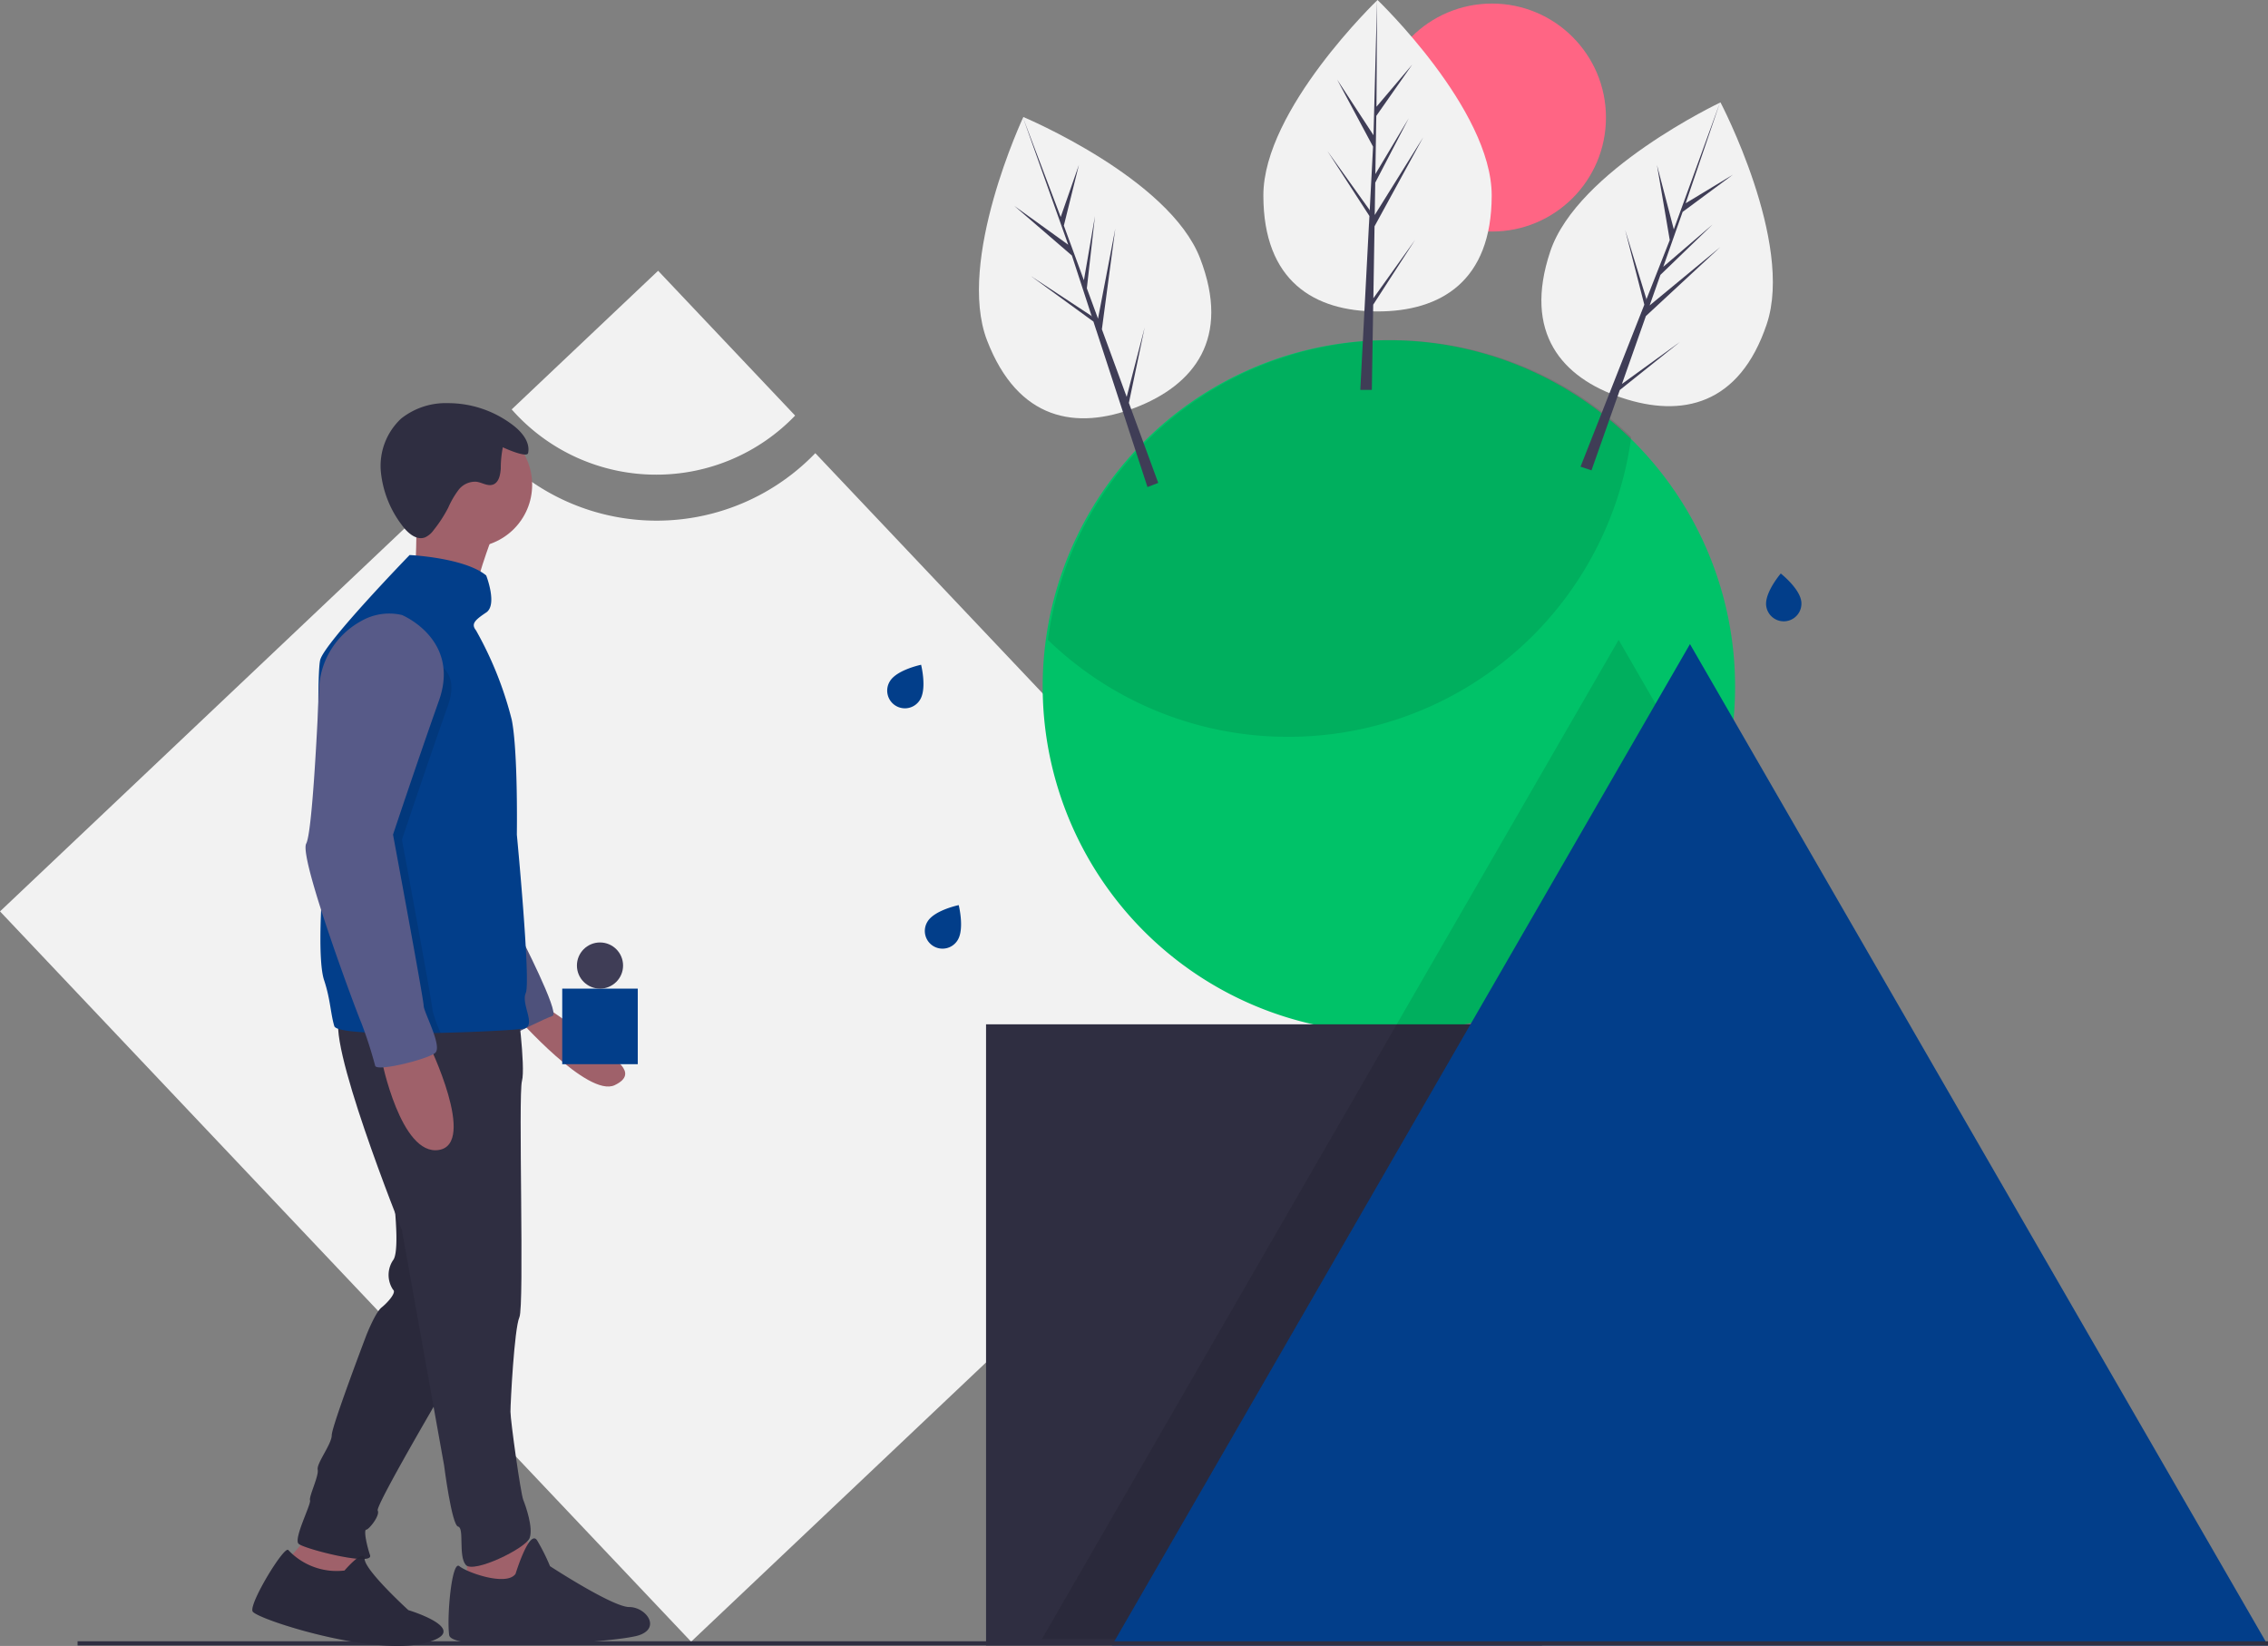
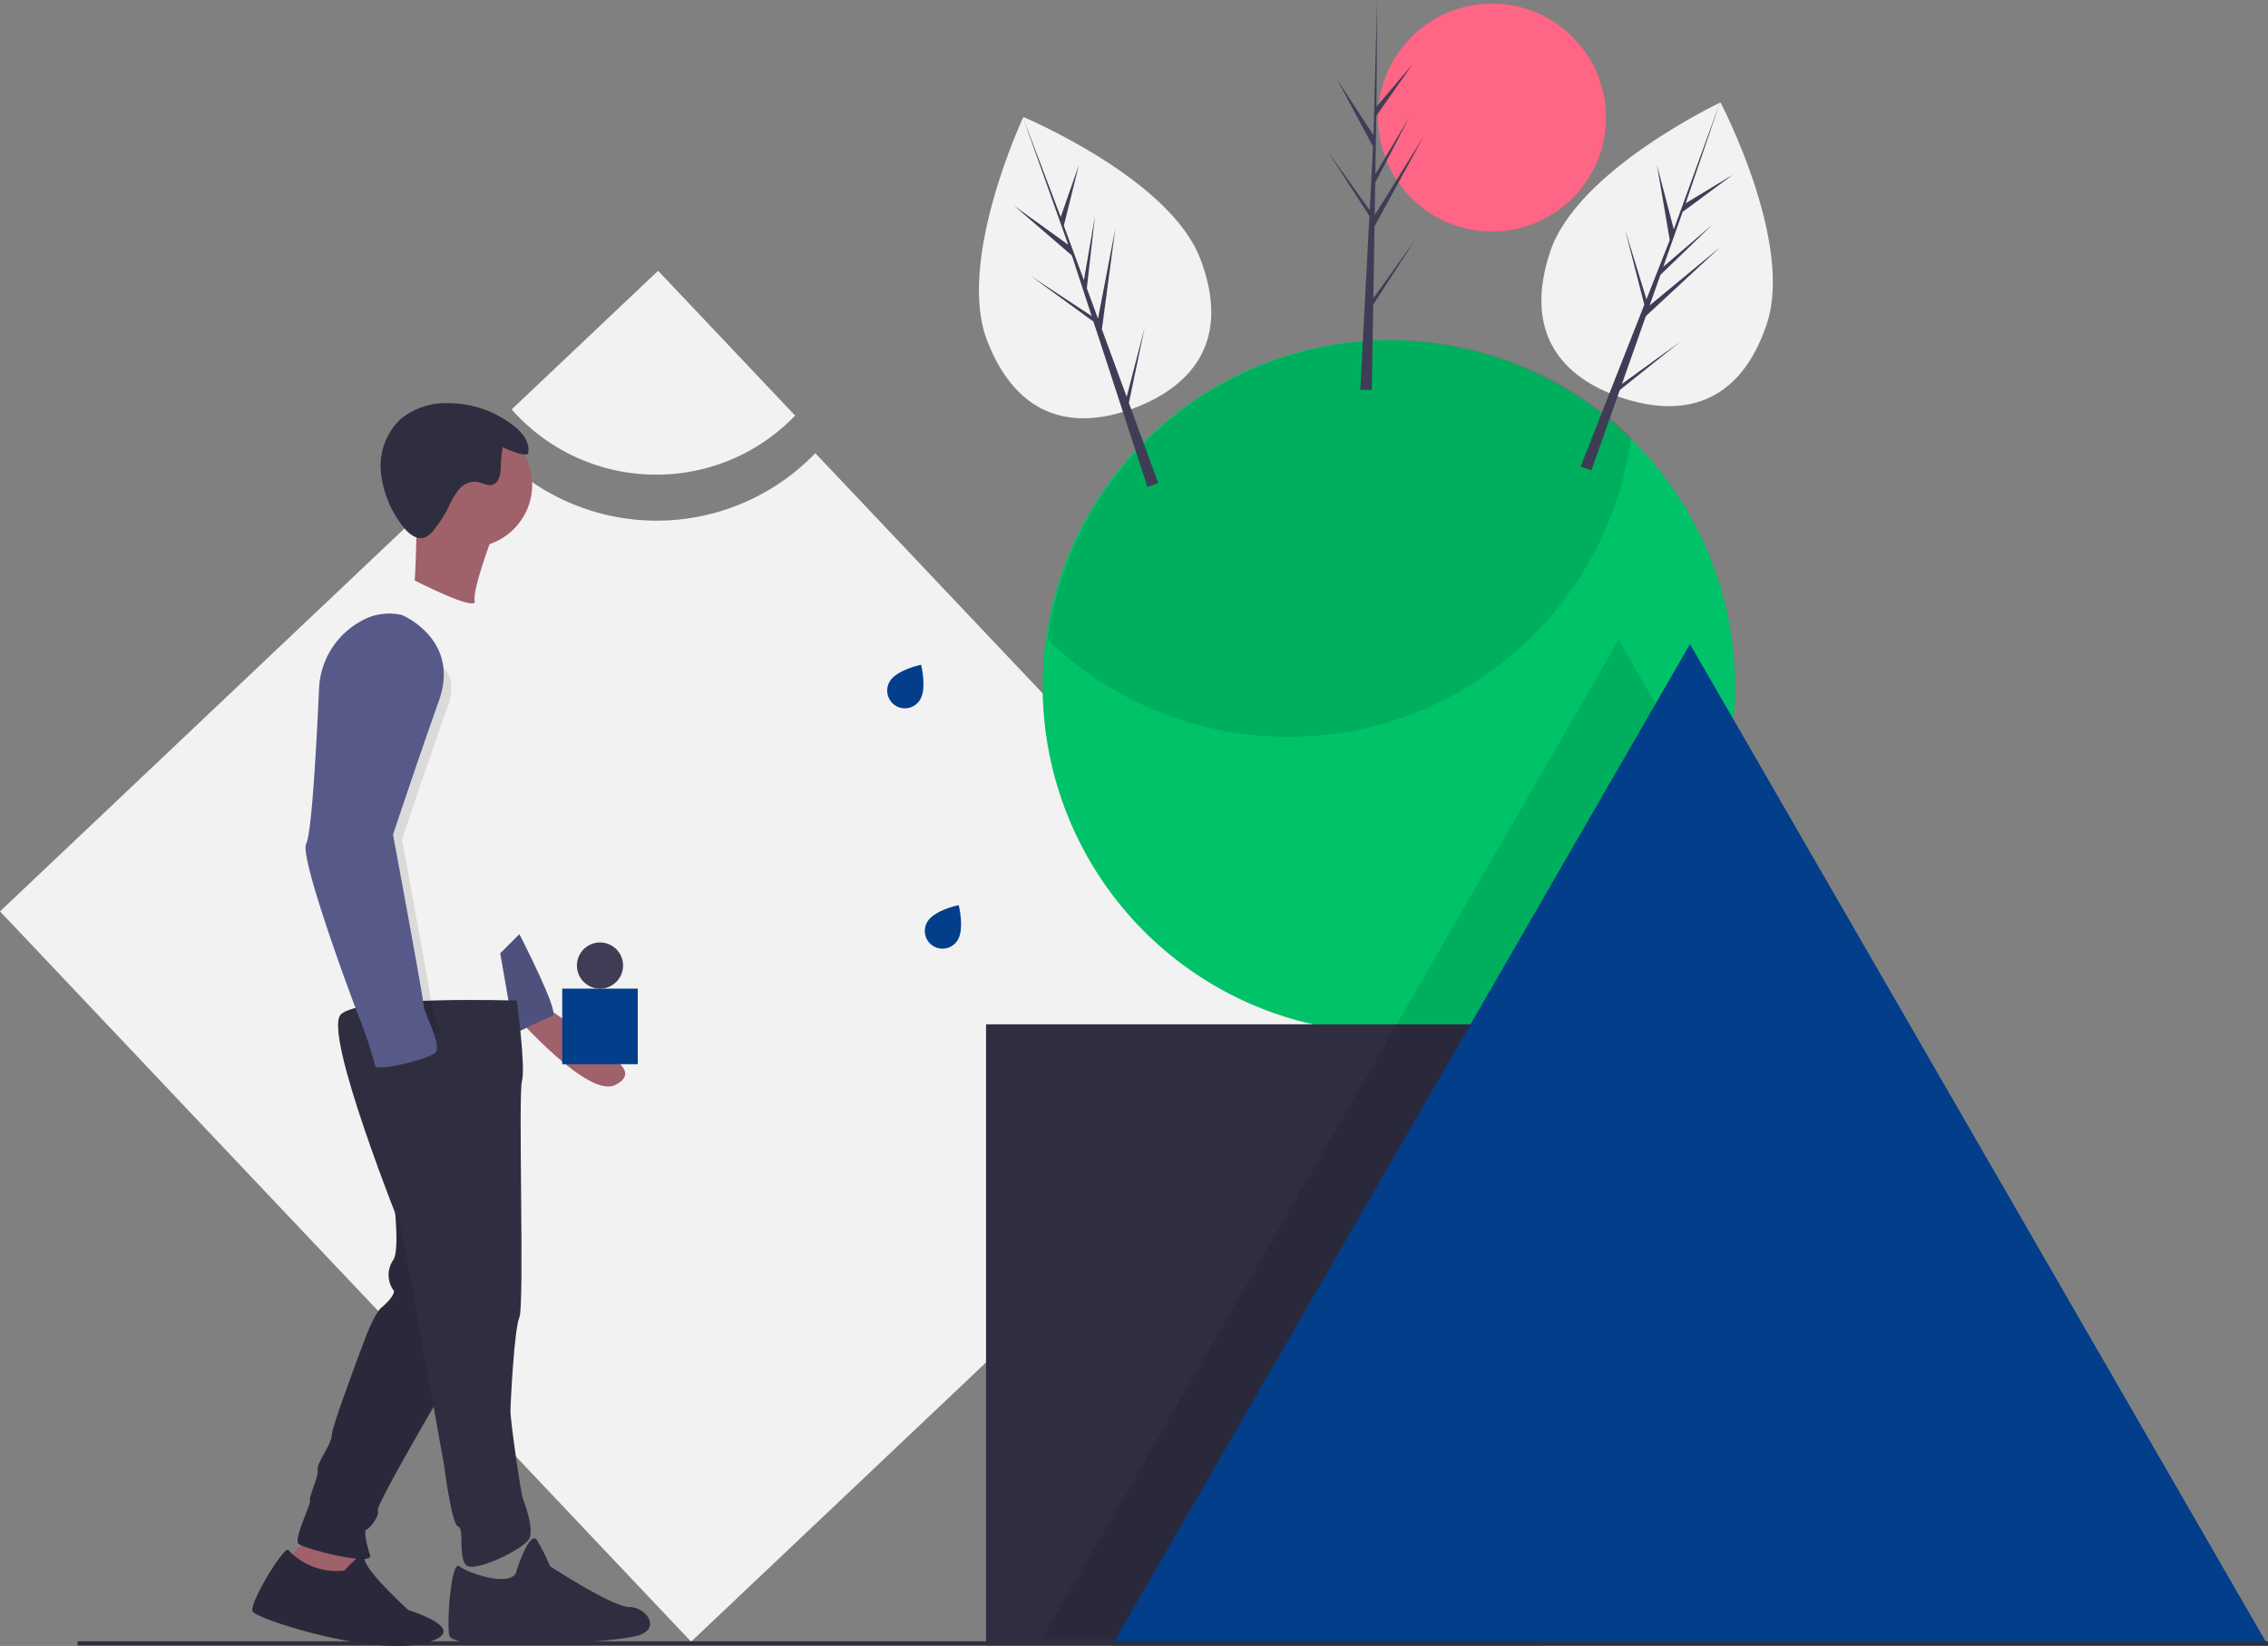
<svg xmlns="http://www.w3.org/2000/svg" id="forming_ideas" width="304.582" height="221" viewBox="0 0 304.582 221">
  <rect x="0" y="0" width="304.582" height="221" fill="#808080" stroke="none" />
  <path id="Path_49" data-name="Path 49" d="M169.007,271.352a29.581,29.581,0,0,1-43.491-.949l-66,62.475,92.812,98.052,88.467-83.739Z" transform="translate(-59.514 -210.507)" fill="#f2f2f2" />
  <path id="Path_50" data-name="Path 50" d="M322.8,214.232A25.819,25.819,0,0,0,341.45,206.3l-18.4-19.444-19.664,18.613A25.832,25.832,0,0,0,322.8,214.232Z" transform="translate(-234.668 -150.501)" fill="#f2f2f2" />
  <path id="Path_51" data-name="Path 51" d="M649.456,266.426a46.444,46.444,0,0,1-46.491,46.491q-.4,0-.795-.008c-1.116-.017-2.217-.073-3.314-.169a46.493,46.493,0,1,1,50.6-46.314Z" transform="translate(-416.443 -174.259)" fill="#00c268" />
  <path id="Path_52" data-name="Path 52" d="M631.709,249.6a46.23,46.23,0,0,0,5.6-16.646,46.491,46.491,0,0,0-78.336,27.216,46.316,46.316,0,0,0,28.157,12.84c1.1.1,2.2.152,3.314.169q.4.008.795.008A46.423,46.423,0,0,0,631.709,249.6Z" transform="translate(-418.245 -174.256)" opacity="0.1" />
  <rect id="Rectangle_25" data-name="Rectangle 25" width="74.668" height="83.403" transform="translate(132.422 137.531)" fill="#2f2e41" />
  <path id="Path_53" data-name="Path 53" d="M647.158,386.361a46.546,46.546,0,0,1-32.575,27.162h10.352v83.4H556.066l38.65-66.945,8.856-15.339.645-1.119,29.312-50.769Z" transform="translate(-416.154 -276.838)" opacity="0.1" />
  <path id="Path_54" data-name="Path 54" d="M607.6,306.924l38.813,67.227,38.813,67.227H529.972l38.813-67.227Z" transform="translate(-380.644 -220.443)" fill="#023e8a" />
  <rect id="Rectangle_26" data-name="Rectangle 26" width="294.164" height="0.564" transform="translate(10.418 220.371)" fill="#2f2e41" />
  <path id="Path_55" data-name="Path 55" d="M147.035,729.843l-.514,4.286-2.914,1.371-3.257-1.029-2.229,1.029-.686-3.943,3.943-4.457Z" transform="translate(-98.71 -522.228)" fill="#9f616a" />
  <path id="Path_56" data-name="Path 56" d="M192.158,799.126s2.658-3.1,2.7-1.549,5.871,6.863,5.871,6.863,9.086,2.743,2.057,4.457-22.457-3.257-22.971-4.286,4.286-8.914,4.8-8.228A8.891,8.891,0,0,0,192.158,799.126Z" transform="translate(-145.891 -588.254)" fill="#2f2e41" />
  <path id="Path_57" data-name="Path 57" d="M214.186,625.531s1.029,8.057,0,9.257a3.573,3.573,0,0,0,0,3.943c.514.343-.686,1.714-1.543,2.4s-2.057,3.771-2.057,3.771-4.628,12.171-4.628,13.371-2.057,3.771-1.886,4.628-1.2,3.6-1.029,4.114-2.229,5.143-1.543,5.828,10.114,3.086,9.6,1.543-.857-3.429-.514-3.429,1.886-1.886,1.543-2.571S222.415,649.7,222.415,649.7Z" transform="translate(-161.405 -465.572)" fill="#2f2e41" />
  <path id="Path_58" data-name="Path 58" d="M192.158,799.126s2.658-3.1,2.7-1.549,5.871,6.863,5.871,6.863,9.086,2.743,2.057,4.457-22.457-3.257-22.971-4.286,4.286-8.914,4.8-8.228A8.891,8.891,0,0,0,192.158,799.126Z" transform="translate(-145.891 -588.254)" opacity="0.1" />
  <path id="Path_59" data-name="Path 59" d="M214.186,625.531s1.029,8.057,0,9.257a3.573,3.573,0,0,0,0,3.943c.514.343-.686,1.714-1.543,2.4s-2.057,3.771-2.057,3.771-4.628,12.171-4.628,13.371-2.057,3.771-1.886,4.628-1.2,3.6-1.029,4.114-2.229,5.143-1.543,5.828,10.114,3.086,9.6,1.543-.857-3.429-.514-3.429,1.886-1.886,1.543-2.571S222.415,649.7,222.415,649.7Z" transform="translate(-161.405 -465.572)" opacity="0.1" />
-   <path id="Path_60" data-name="Path 60" d="M230.153,729.282l1.886,4.8-.857,6.685-5.486-.343-3.086-2.743v-5.828Z" transform="translate(-159.886 -523.795)" fill="#9f616a" />
  <path id="Path_61" data-name="Path 61" d="M282.293,795.67s1.886-6.171,2.914-4.457a27.131,27.131,0,0,1,1.714,3.429s8.4,5.486,10.628,5.486,4.286,2.743,1.371,3.771-25.2,2.4-25.542,0,.343-10.114,1.371-9.257S281.093,797.384,282.293,795.67Z" transform="translate(-213.055 -584.355)" fill="#2f2e41" />
  <path id="Path_62" data-name="Path 62" d="M309.966,538.279s7.556,5.135,7.9,5.82,4.727,2.794,1.127,4.508-13.14-9.129-13.14-9.129Z" transform="translate(-236.442 -402.905)" fill="#9f616a" />
  <path id="Path_63" data-name="Path 63" d="M300.513,502.991s5.486,10.628,4.457,10.971-5.143,2.4-5.143,2.4l-1.886-10.8Z" transform="translate(-230.761 -377.56)" fill="#575a88" />
  <path id="Path_64" data-name="Path 64" d="M300.513,502.991s5.486,10.628,4.457,10.971-5.143,2.4-5.143,2.4l-1.886-10.8Z" transform="translate(-230.761 -377.56)" opacity="0.1" />
  <path id="Path_65" data-name="Path 65" d="M244.651,534.416s1.2,8.914.686,10.8.343,30.171-.343,31.714-1.2,11.486-1.2,12.686,1.371,10.971,1.714,11.828,1.371,3.771.857,5.143-7.543,4.8-8.571,3.6-.171-4.971-1.029-5.143-1.886-8.229-1.886-8.229l-5.657-31.542s-10.628-26.4-8.228-28.971S244.651,534.416,244.651,534.416Z" transform="translate(-175.241 -400.071)" fill="#2f2e41" />
  <circle id="Ellipse_35" data-name="Ellipse 35" cx="8.4" cy="8.4" r="8.4" transform="translate(54.667 56.69)" fill="#9f616a" />
  <path id="Path_66" data-name="Path 66" d="M267.592,300.238s-2.743,7.2-2.4,8.743-8.057-2.743-8.057-2.743.514-8.4,0-10.628S267.592,300.238,267.592,300.238Z" transform="translate(-201.439 -228.292)" fill="#9f616a" />
-   <path id="Path_67" data-name="Path 67" d="M211.589,366.63c.038,1.438.062,2.3.062,2.3s-.514,7.886.343,10.457.857,4.457,1.371,6.171c.151.5,2.2.766,5.084.885,2.643.108,5.984.093,9.192.019,5.311-.123,10.262-.408,11.095-.561,1.886-.343-.343-3.257.343-4.8s-1.2-21.257-1.2-21.257.171-11.143-.686-15.428a48.43,48.43,0,0,0-4.8-12c-.686-.857-.171-1.371,1.371-2.4s0-4.971,0-4.971c-2.914-2.4-10.286-2.743-10.286-2.743s-11.314,11.657-12,14.057c-.415,1.45-.266,13.035-.084,21.98C211.466,361.7,211.539,364.693,211.589,366.63Z" transform="translate(-168.469 -247.78)" fill="#023e8a" />
-   <path id="Path_68" data-name="Path 68" d="M247.7,555.314s6.514,13.371,1.371,14.228-7.714-12.171-7.714-12.171Z" transform="translate(-190.123 -415.14)" fill="#9f616a" />
  <path id="Path_69" data-name="Path 69" d="M260.75,256.639c.3-1.441-.8-2.787-1.964-3.692a14.35,14.35,0,0,0-8.828-3.011,9.618,9.618,0,0,0-6.267,2.079,8.687,8.687,0,0,0-2.72,7.087,14.092,14.092,0,0,0,2.84,7.225c.737,1.02,1.92,2.077,3.1,1.632a2.879,2.879,0,0,0,1.146-.968,17.77,17.77,0,0,0,1.964-3.018,12.02,12.02,0,0,1,1.384-2.383,2.811,2.811,0,0,1,2.407-1.1c.754.1,1.493.634,2.211.385.8-.277.993-1.3,1.056-2.144a14.542,14.542,0,0,1,.277-2.871C257.634,256.008,260.611,257.329,260.75,256.639Z" transform="translate(-189.828 -195.807)" fill="#2f2e41" />
  <path id="Path_70" data-name="Path 70" d="M210.289,400.141c1.92,6.924,6.324,18.593,6.576,19.1.063.129.163.381.285.713,2.643.108,5.984.093,9.192.019a19.273,19.273,0,0,1-1.077-2.961c0-.857-4.114-22.971-4.114-22.971s3.257-9.771,6.171-18-8.657-6.6-8.657-6.6c-6.171-1.543-7.286,1.114-7.286,1.114S210.836,385,210.1,391.846a14.072,14.072,0,0,1-.6,3.391C209.219,395.739,209.589,397.628,210.289,400.141Z" transform="translate(-167.169 -281.291)" opacity="0.1" />
  <path id="Path_71" data-name="Path 71" d="M218.092,350.362s7.886,3.257,4.971,11.486-6.171,18-6.171,18,4.114,22.114,4.114,22.971,2.571,5.486,1.543,6.343-7.886,2.571-8.057,1.714a57.973,57.973,0,0,0-1.886-5.828c-.343-.686-8.4-22.114-7.371-24,.757-1.388,1.421-14.1,1.719-20.719a10.882,10.882,0,0,1,5.673-9.162A7.555,7.555,0,0,1,218.092,350.362Z" transform="translate(-164.111 -267.787)" fill="#575a88" />
  <rect id="Rectangle_27" data-name="Rectangle 27" width="10.144" height="10.144" transform="translate(75.506 132.741)" fill="#023e8a" />
  <circle id="Ellipse_36" data-name="Ellipse 36" cx="3.099" cy="3.099" r="3.099" transform="translate(77.478 126.542)" fill="#3f3d56" />
  <circle id="Ellipse_37" data-name="Ellipse 37" cx="15.304" cy="15.304" r="15.304" transform="translate(185.065 0.479)" fill="#ff6584" />
-   <path id="Path_72" data-name="Path 72" d="M692.321,84.068c0,11.547-6.865,15.579-15.332,15.579s-15.332-4.032-15.332-15.579,15.332-26.237,15.332-26.237S692.321,72.521,692.321,84.068Z" transform="translate(-491.993 -57.831)" fill="#f2f2f2" />
  <path id="Path_73" data-name="Path 73" d="M638.867,40.049l.157-9.664,6.535-11.955-6.51,10.439.07-4.345,4.5-8.65-4.485,7.5h0l.127-7.815,4.823-6.886-4.8,5.657L639.364,0l-.5,18.97.041-.783L634,10.682l4.825,9.008-.457,8.728-.014-.232-5.653-7.9,5.636,8.717-.057,1.092-.01.016,0,.09-1.159,22.144h1.549l.186-11.438,5.622-8.7Z" transform="translate(-454.43)" fill="#3f3d56" />
  <path id="Path_74" data-name="Path 74" d="M824.439,136.376c-3.664,10.95-11.453,12.6-19.483,9.909s-13.261-8.688-9.6-19.638,22.864-20.016,22.864-20.016S828.1,125.426,824.439,136.376Z" transform="translate(-587.166 -92.881)" fill="#f2f2f2" />
  <path id="Path_75" data-name="Path 75" d="M758.88,86.552l3.215-9.115,9.991-9.264L762.6,76.008l1.446-4.1,7.015-6.774-6.633,5.689h0l2.6-7.371,6.758-5-6.35,3.841,4.622-13.565-6.492,17.832.287-.729-2.269-8.673L765.3,67.233l-3.2,8.132.061-.224-2.855-9.284,2.579,10.055-.4,1.017-.015.012-.024.087L753.32,97.66l1.469.491,3.805-10.788,8.09-6.463Z" transform="translate(-541.06 -35)" fill="#3f3d56" />
  <path id="Path_76" data-name="Path 76" d="M555.785,132.58c4.153,10.774-.8,17.005-8.7,20.05s-15.756,1.752-19.909-9.022,4.871-30,4.871-30S551.632,121.806,555.785,132.58Z" transform="translate(-394.617 -97.896)" fill="#f2f2f2" />
  <path id="Path_77" data-name="Path 77" d="M498.507,93.408l-3.329-9.074,1.8-13.506-2.32,12.082-1.5-4.08,1.092-9.691-1.488,8.611h0l-2.692-7.338,2.024-8.16-2.447,7.006-5.08-13.4,6.357,17.881L490.682,73l-7.275-5.24,7.742,6.67,2.713,8.308-.1-.211-8.115-5.337,8.394,6.107.339,1.039,0,.019.037.082,6.882,21.079,1.445-.557-3.94-10.74,2.119-10.135Z" transform="translate(-347.199 -40.121)" fill="#3f3d56" />
  <path id="Path_78" data-name="Path 78" d="M504.454,493.842a2.375,2.375,0,1,1-4.024-2.523c.95-1.515,4.171-2.182,4.171-2.182S505.4,492.327,504.454,493.842Z" transform="translate(-375.849 -367.61)" fill="#023e8a" />
-   <path id="Path_79" data-name="Path 79" d="M905.994,334.929a2.375,2.375,0,1,1-4.727.467c-.176-1.78,1.964-4.278,1.964-4.278S905.818,333.149,905.994,334.929Z" transform="translate(-664.082 -254.115)" fill="#023e8a" />
  <path id="Path_80" data-name="Path 80" d="M486.518,379.3a2.375,2.375,0,1,1-4.024-2.523c.95-1.515,4.171-2.182,4.171-2.182S487.468,377.78,486.518,379.3Z" transform="translate(-362.966 -285.338)" fill="#023e8a" />
</svg>